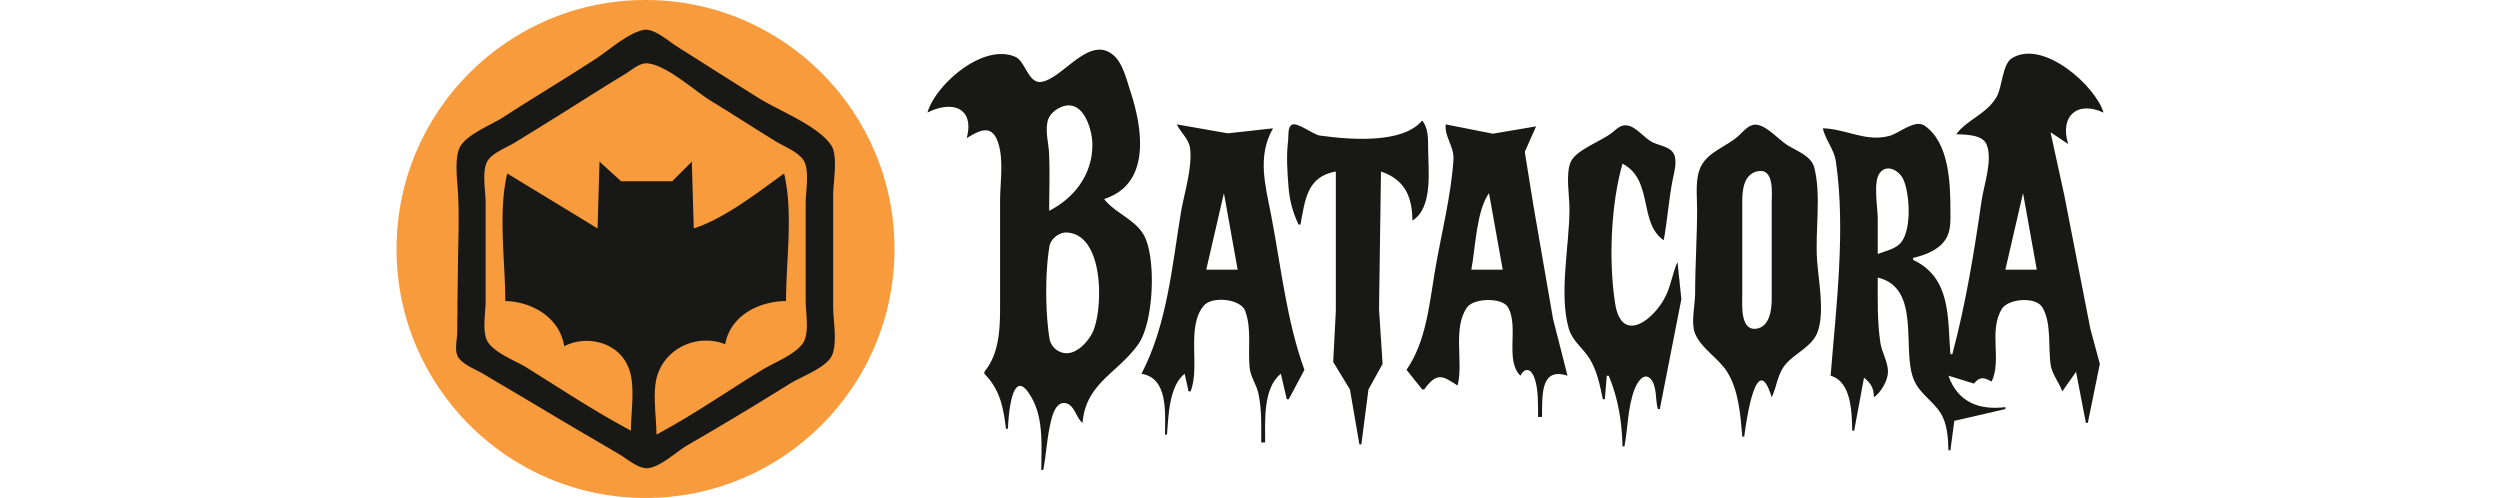
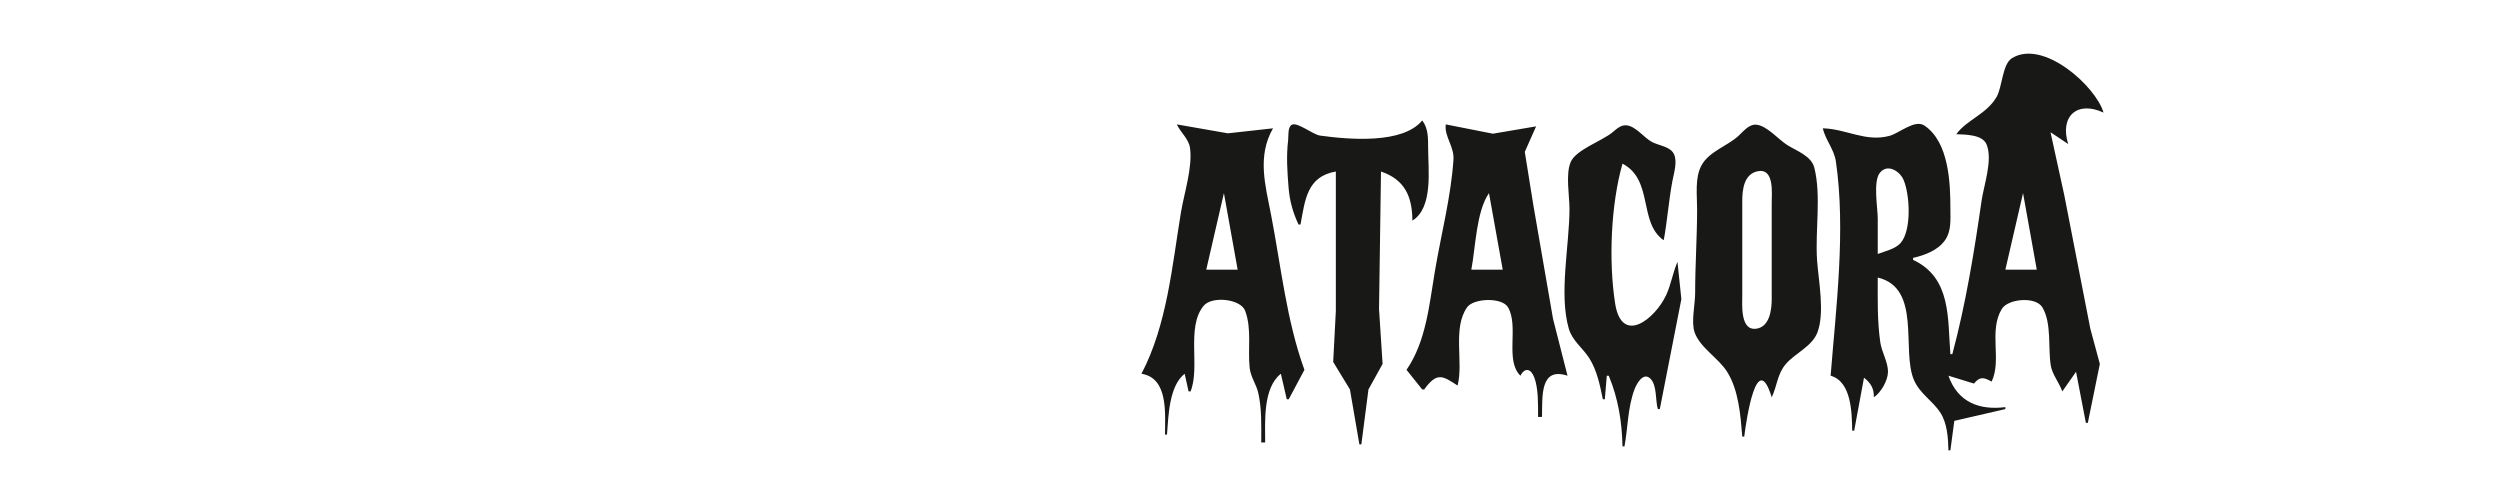
<svg xmlns="http://www.w3.org/2000/svg" width="246" height="49" viewBox="0 0 571.171 166.628">
  <g transform="translate(-83.608 -372.659)">
-     <circle cx="166.922" cy="455.973" r="83.314" style="fill:#f89b3d;fill-opacity:1;stroke-width:.623" />
    <path d="M698 576h1l1-12h1c4.808 11.566 6.74 23.444 7 36h1c1.783-9.602 1.627-19.74 5.094-29 1.069-2.854 4.464-9.142 8.165-5.458 3.373 3.358 2.444 11.11 3.741 15.458h1l10.985-56L736 506c-2.373 5.513-3.252 11.55-5.796 17-5.658 12.117-22.666 25.748-25.991 4-3.319-21.703-2.141-50.11 3.787-71 15.879 8.26 8.068 30.149 21 39 1.841-9.917 2.518-20.017 4.389-30 .755-4.028 2.66-9.833.868-13.775-1.825-4.018-7.757-4.392-11.257-6.271-4.148-2.228-8.183-8.037-13-8.488-2.823-.264-5.007 1.83-7 3.502-5.3 4.446-18.75 8.938-21.397 15.217-2.649 6.289-.603 17.04-.603 23.815 0 18.428-5.472 43.32-.362 61 1.783 6.17 7.054 9.81 10.393 15 3.952 6.143 5.512 13.942 6.969 21m-80-140c-.877 6.086 4.367 11.213 3.91 18-1.275 18.986-6.35 38.241-9.496 57-2.825 16.842-4.475 35.608-14.414 50l8 10h1c6.59-9.136 9.521-6.842 17-2 3.125-11.84-2.702-29.154 4.858-39.852 3.298-4.666 17.8-5.198 20.825 0 5.674 9.75-1.695 27.006 6.317 34.852 2.277-4.376 5.4-3.648 7.121 1.008 2.101 5.686 1.862 13.948 1.879 19.992h2c.22-10.645-1.055-25.626 13-21l-7.386-29-10.038-58-4.337-27L664 437l-22 3.74zm22 35 7 39h-16c2.175-11.216 2.49-29.631 9-39m-159-35c1.903 4.105 6.093 7.378 6.732 12 1.375 9.934-3.028 23.123-4.652 33-4.479 27.241-7.1 57.326-20.08 82 13.762 2.187 12 20.145 12 31h1c.756-9.561 1.043-24.712 9-31l2 9h1c5.036-12.362-2.37-32.846 6.738-43.682 4.199-4.994 18.86-3.502 21.114 2.701 3.395 9.348 1.234 19.385 2.256 28.981.492 4.623 3.455 8.464 4.438 13 1.792 8.267 1.454 16.598 1.454 25h2c0-10.718-1.19-27.738 8-35l3 13h1l8-15c-9.152-25.194-11.897-52.634-17-79-2.95-15.24-7.14-29.755 1-44l-23 2.544zm24 35 7 39h-16zm264 124h1c1.152-9.114 6.458-44.759 14-20 2.764-5.74 2.8-11.885 7.214-16.985 4.772-5.515 13.33-8.925 16.044-16.015 3.882-10.146.558-26.393-.169-37-1.012-14.784 2.232-32.678-1.407-46.996-1.51-5.944-8.97-8.488-13.682-11.43-4.514-2.817-10.572-10.087-16-10.437-3.688-.239-6.553 3.562-9 5.774-5.809 5.248-15.022 7.911-18.836 15.093C744.79 463.359 746 472.075 746 479c0 14.36-.994 28.706-1 43-.002 5.751-2.145 14.679-.243 20 2.766 7.737 12.126 13.006 16.532 20 5.861 9.304 6.863 22.261 7.711 33m8-135.168c8.414-1.583 7 11.464 7 16.168v49c-.009 5.322-.984 14.235-7.997 15.079C767.87 541.057 769 527.667 769 523v-48c.003-5.718.822-13.818 8-15.168M606 434c-9.994 12.127-37.328 9.717-52 7.71-3.672-.502-11.605-7.059-14.397-5.534-2.214 1.21-1.639 5.745-1.889 7.824-.982 8.184-.456 15.835.2 24 .554 6.878 2.148 12.742 5.086 19h1c2.348-12.461 3.212-24.445 18-27v71l-1.347 25.985L569.185 571 574 599h1l3.613-28 7.2-13L584 530l1-70c12.143 4.143 15.898 12.73 16 25 10.716-6.555 8.017-26.286 8-37-.008-4.892.118-10.038-3-14m272 7c4.584.197 13.277.139 15.397 5.133 3.33 7.85-1.37 20.808-2.528 28.867-3.757 26.12-8.056 52.514-14.869 78h-1c-1.443-18.287.512-38.9-19-48v-1c5.97-1.385 12.626-3.807 16.297-9.043C875.565 490.296 875 484.392 875 479c0-13.102-.703-33.922-13.185-42.378-4.933-3.342-12.8 3.86-17.815 5.219-12.19 3.301-22.116-3.594-34-3.841 1.438 6.07 5.777 10.614 6.7 17 5.055 34.97.077 74.116-2.7 109 10.638 3.013 10.81 18.757 11 28h1l5-27c3.445 2.728 5.166 5.531 5 10 3.6-2.358 7.198-8.56 7.22-13 .023-4.877-3.208-10.074-3.92-15-1.58-10.935-1.3-21.978-1.3-33 22.395 5.325 12.015 36.87 18.363 52 3.04 7.243 9.627 10.694 13.642 17.015C873.4 588.359 873.872 595.82 874 602h1l2-15 26-6v-1c-13.156 1.663-24.253-2.417-29-16l13 4c3.057-3.69 4.982-3.227 9-1 5.29-10.994-1.607-25.617 5.14-36.941 3.15-5.29 17.262-6.557 20.685-.91 4.879 8.048 2.829 20.795 4.322 29.762.728 4.374 4.335 8.756 5.853 13.089l7-10 5 26h1l6.117-30-4.856-18-13.264-68L926 440l9 6c-4.432-13.98 4.488-22.306 18-16-4.006-13.613-30.895-37.62-46.697-27.682-4.872 3.064-4.854 14.656-7.767 19.682-5.135 8.858-15.065 11.53-20.536 19m-40 61v-18c0-5.5-2.444-18.815 1.028-23.272 3.833-4.923 10.05-.992 12.002 3.277 3.369 7.364 4.389 26.21-1.544 32.576-2.75 2.95-7.82 4.005-11.486 5.419m74-31 7 39h-16z" style="fill:#181816;stroke:none" transform="translate(28.68 127.83)scale(.657)" />
-     <path d="M354 430c12.641-6.39 24.101-2.507 20 13 6.427-3.868 12.592-7.363 15.891 2.004 3.1 8.798 1.109 20.759 1.109 29.996v53c0 11.741-.236 24.526-8 34v1c8.044 8.238 9.59 16.908 11 28h1c.326-7.596 2.24-33.12 11.956-16a33.7 33.7 0 0 1 2.681 6c3.227 9.69 2.363 20.926 2.363 31h1c1.654-8.88 1.997-18.312 4.494-27 .829-2.883 2.723-7.555 6.506-7.079 4.968.625 5.578 7.512 9 10.079 1.65-20.202 17.826-25.214 28.362-40 7.77-10.905 9.255-42.912 3.181-55-4.255-8.469-14.89-11.63-20.543-19 24.243-7.741 19.447-36.415 13.33-55-1.796-5.456-3.68-13.45-7.887-17.566-12.372-12.104-26.089 10.98-37.273 12.895-6.792 1.163-8.266-10.503-13.383-12.726-16.504-7.168-40.68 14.17-44.787 28.397m62 50c0-9.64.382-19.369-.04-29-.239-5.47-2.078-11.512-.642-16.96.967-3.67 5.075-6.671 8.682-7.486 9.805-2.215 13.912 12.355 13.996 19.446.178 14.99-8.7 27.213-21.996 34m9 11.068c18.865 1.023 18.522 37.706 13.517 49.932-2.092 5.11-8.343 12.237-14.517 11.497-4.005-.48-7.233-3.574-7.852-7.5-2.115-13.412-2.265-33.518 0-46.904.64-3.778 4.96-7.236 8.852-7.025" style="fill:#181816;stroke:none" transform="translate(28.68 127.83)scale(.657)" />
-     <path d="M165.988 382.721c-5.355 1.335-11.178 6.65-15.768 9.645-10.19 6.652-20.67 12.874-30.878 19.504-3.92 2.547-12.848 5.961-14.714 10.407-1.654 3.944-.676 10.789-.448 14.99.457 8.427.036 17.17-.049 25.62l-.223 21.028c-.027 2.368-1.007 6.19.358 8.308 1.624 2.517 5.994 4.11 8.507 5.617 6.55 3.93 13.159 7.764 19.709 11.694 8.5 5.1 17.075 10.083 25.622 15.104 2.576 1.513 6.725 5.164 9.855 4.654 4.465-.728 9.264-5.508 13.14-7.746a1150 1150 0 0 0 34.162-20.52c3.694-2.307 12.23-5.352 14.057-9.446 1.852-4.148.397-11.696.397-16.209v-37.447c0-4.183 1.695-13.138-.676-16.682-4.358-6.515-17.647-11.63-24.29-15.789-9.219-5.772-18.407-11.599-27.593-17.425-2.813-1.784-7.622-6.19-11.168-5.307m4.599 135.354c0-6.05-1.568-14.646.478-20.366 3.327-9.306 14.022-13.315 22.516-9.855 1.714-9.611 11.39-14.429 20.366-14.453 0-13.433 2.454-29.636-.657-42.704-8.577 6.231-20.128 15.2-30.22 18.395l-.658-22.337-6.57 6.57h-17.081l-7.227-6.57-.657 22.337-30.22-18.395c-3.112 13.068-.658 29.271-.658 42.704 9.028.187 18.28 5.605 19.71 15.11 7.977-4.076 19.206-1.156 22.002 8.54 1.675 5.812.335 13.674.335 19.71-11.899-6.333-23.387-13.914-34.82-21.056-3.753-2.345-10.782-4.86-13.121-8.724-1.953-3.226-.675-9.905-.675-13.58v-32.85c0-3.695-1.383-10.92.675-14.106 1.784-2.761 6.441-4.458 9.18-6.135a1994 1994 0 0 0 21.023-13.055c5.235-3.298 10.47-6.605 15.767-9.802 2.037-1.229 4.72-3.692 7.227-3.593 6.36.25 16.243 9.361 21.68 12.662 7.281 4.42 14.4 9.11 21.68 13.53 2.761 1.676 7.424 3.482 9.18 6.295 2.045 3.277.675 10.436.675 14.205V473.4c0 3.78 1.245 10.313-.675 13.674-2.312 4.048-9.882 6.89-13.779 9.28-11.755 7.21-23.304 15.24-35.476 21.72" style="fill:#181816;stroke:none;stroke-width:.657" />
  </g>
</svg>